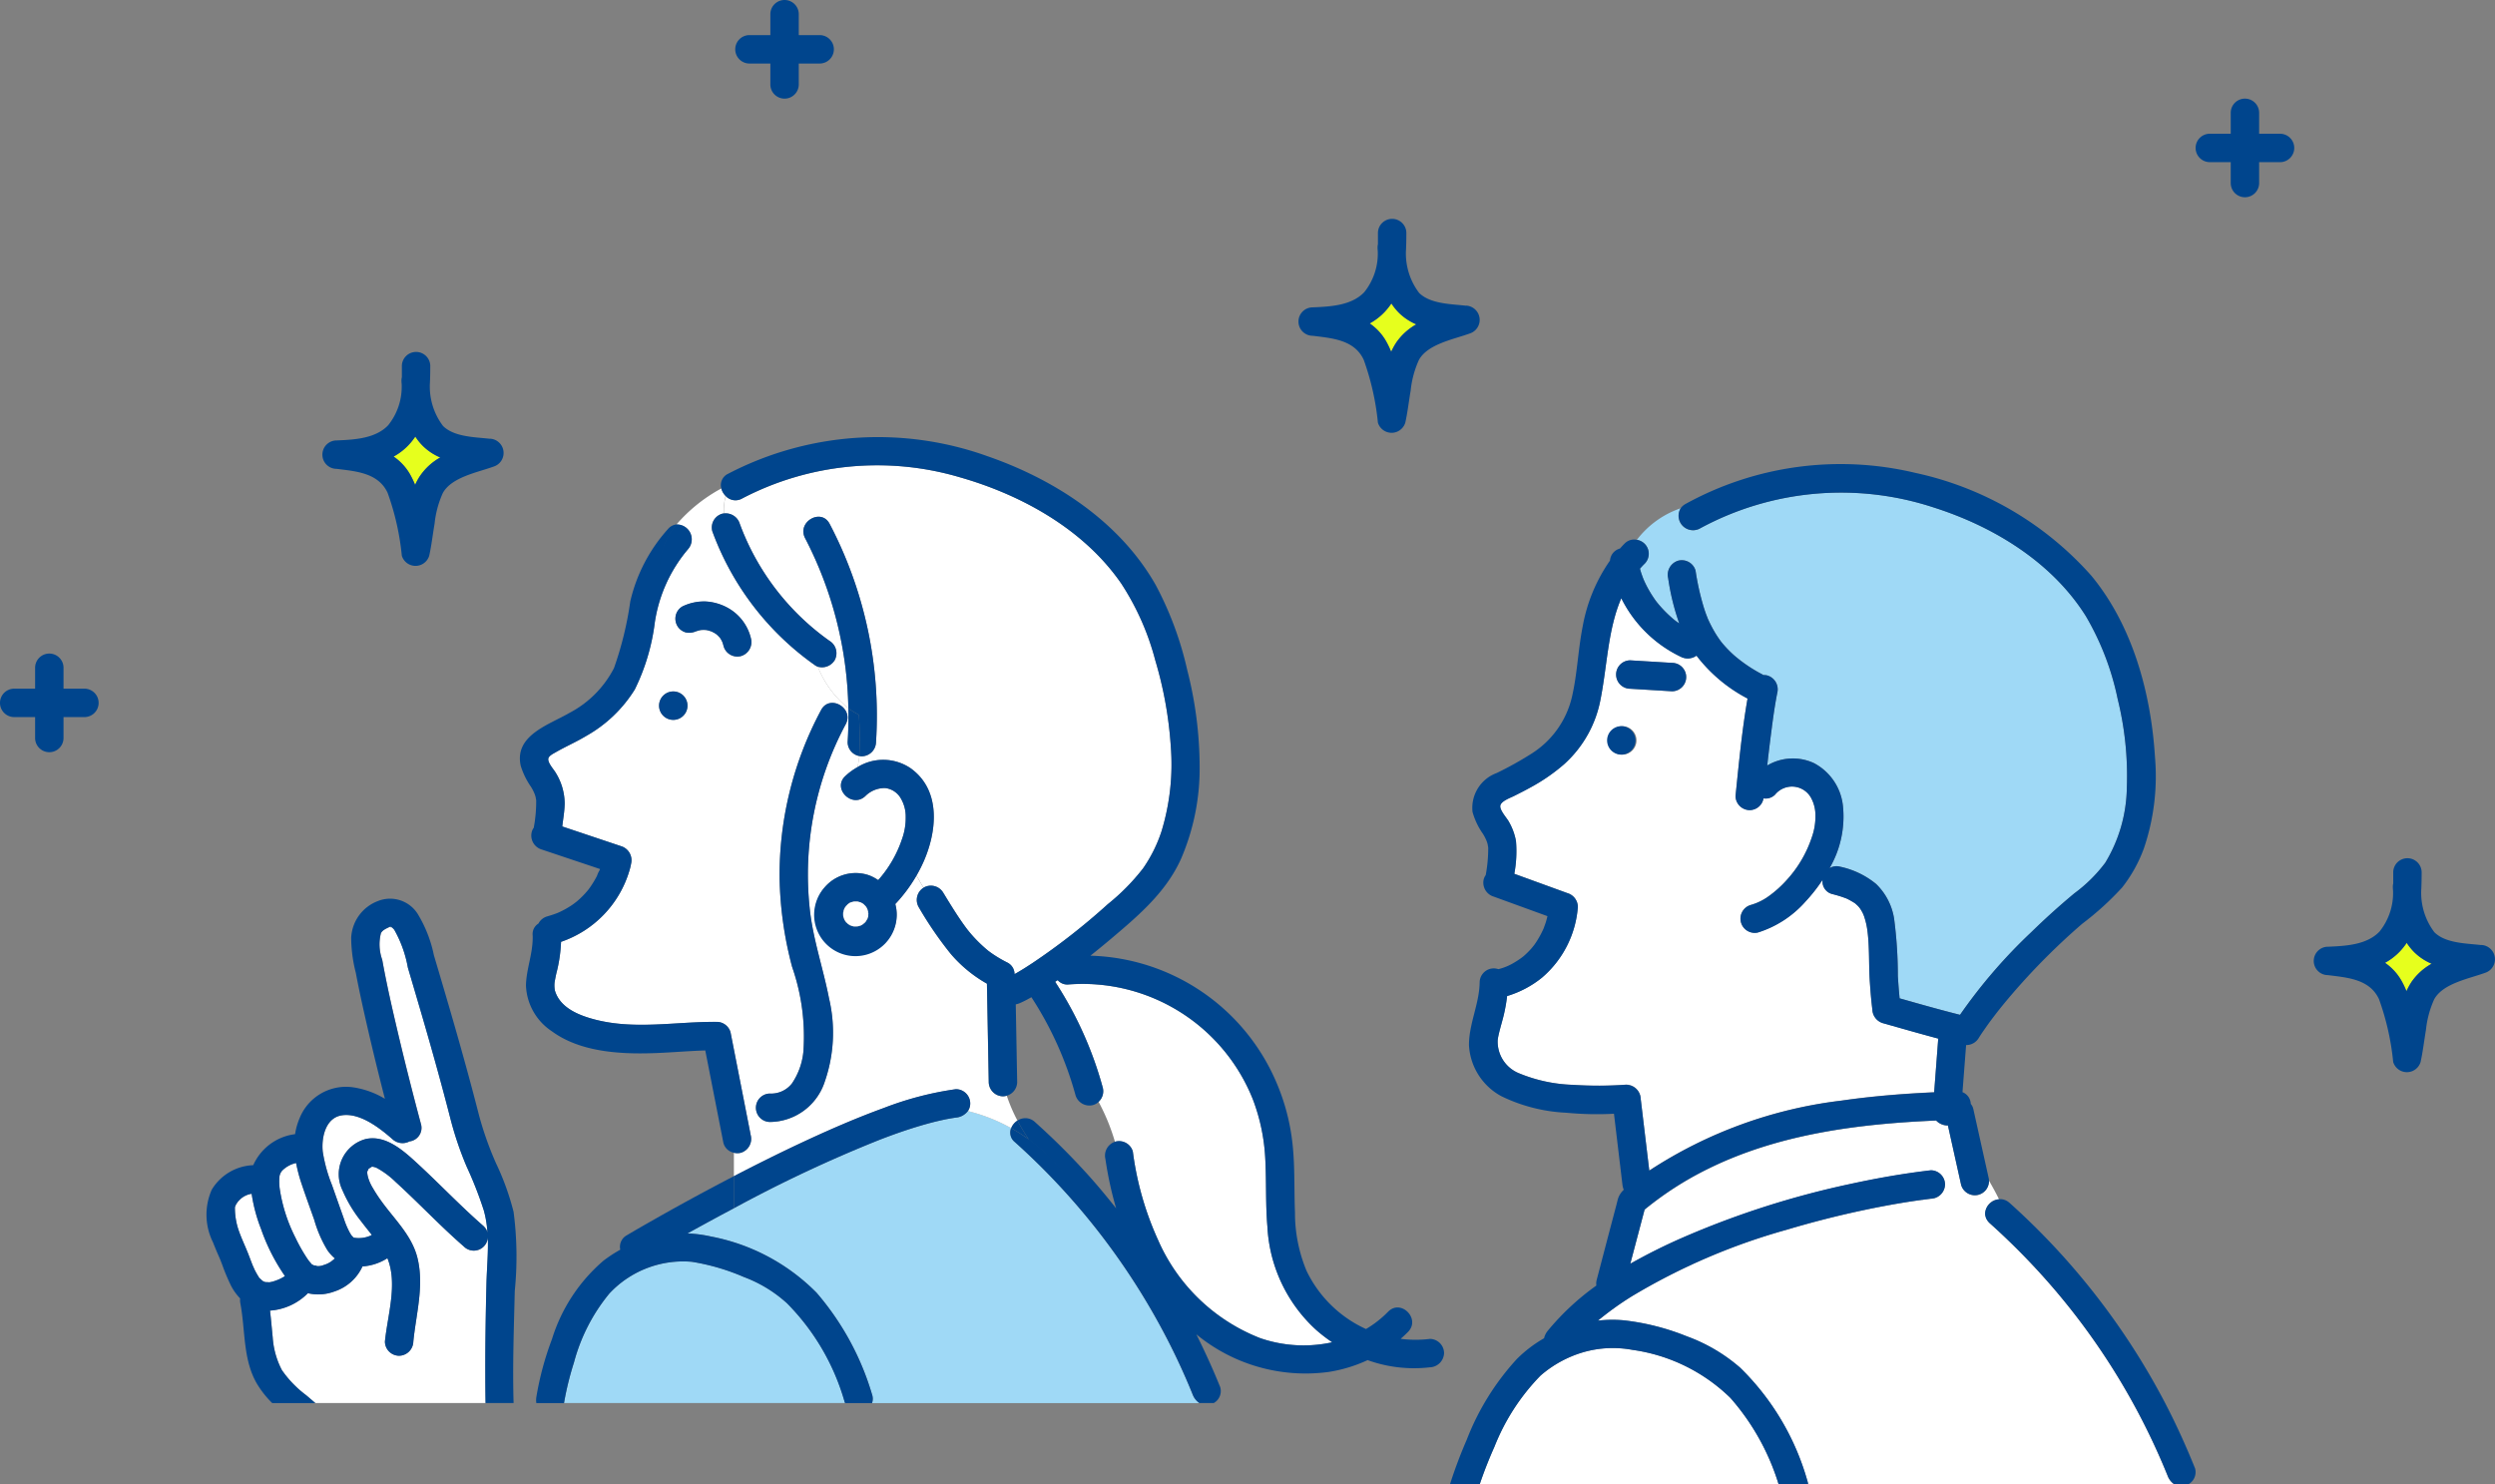
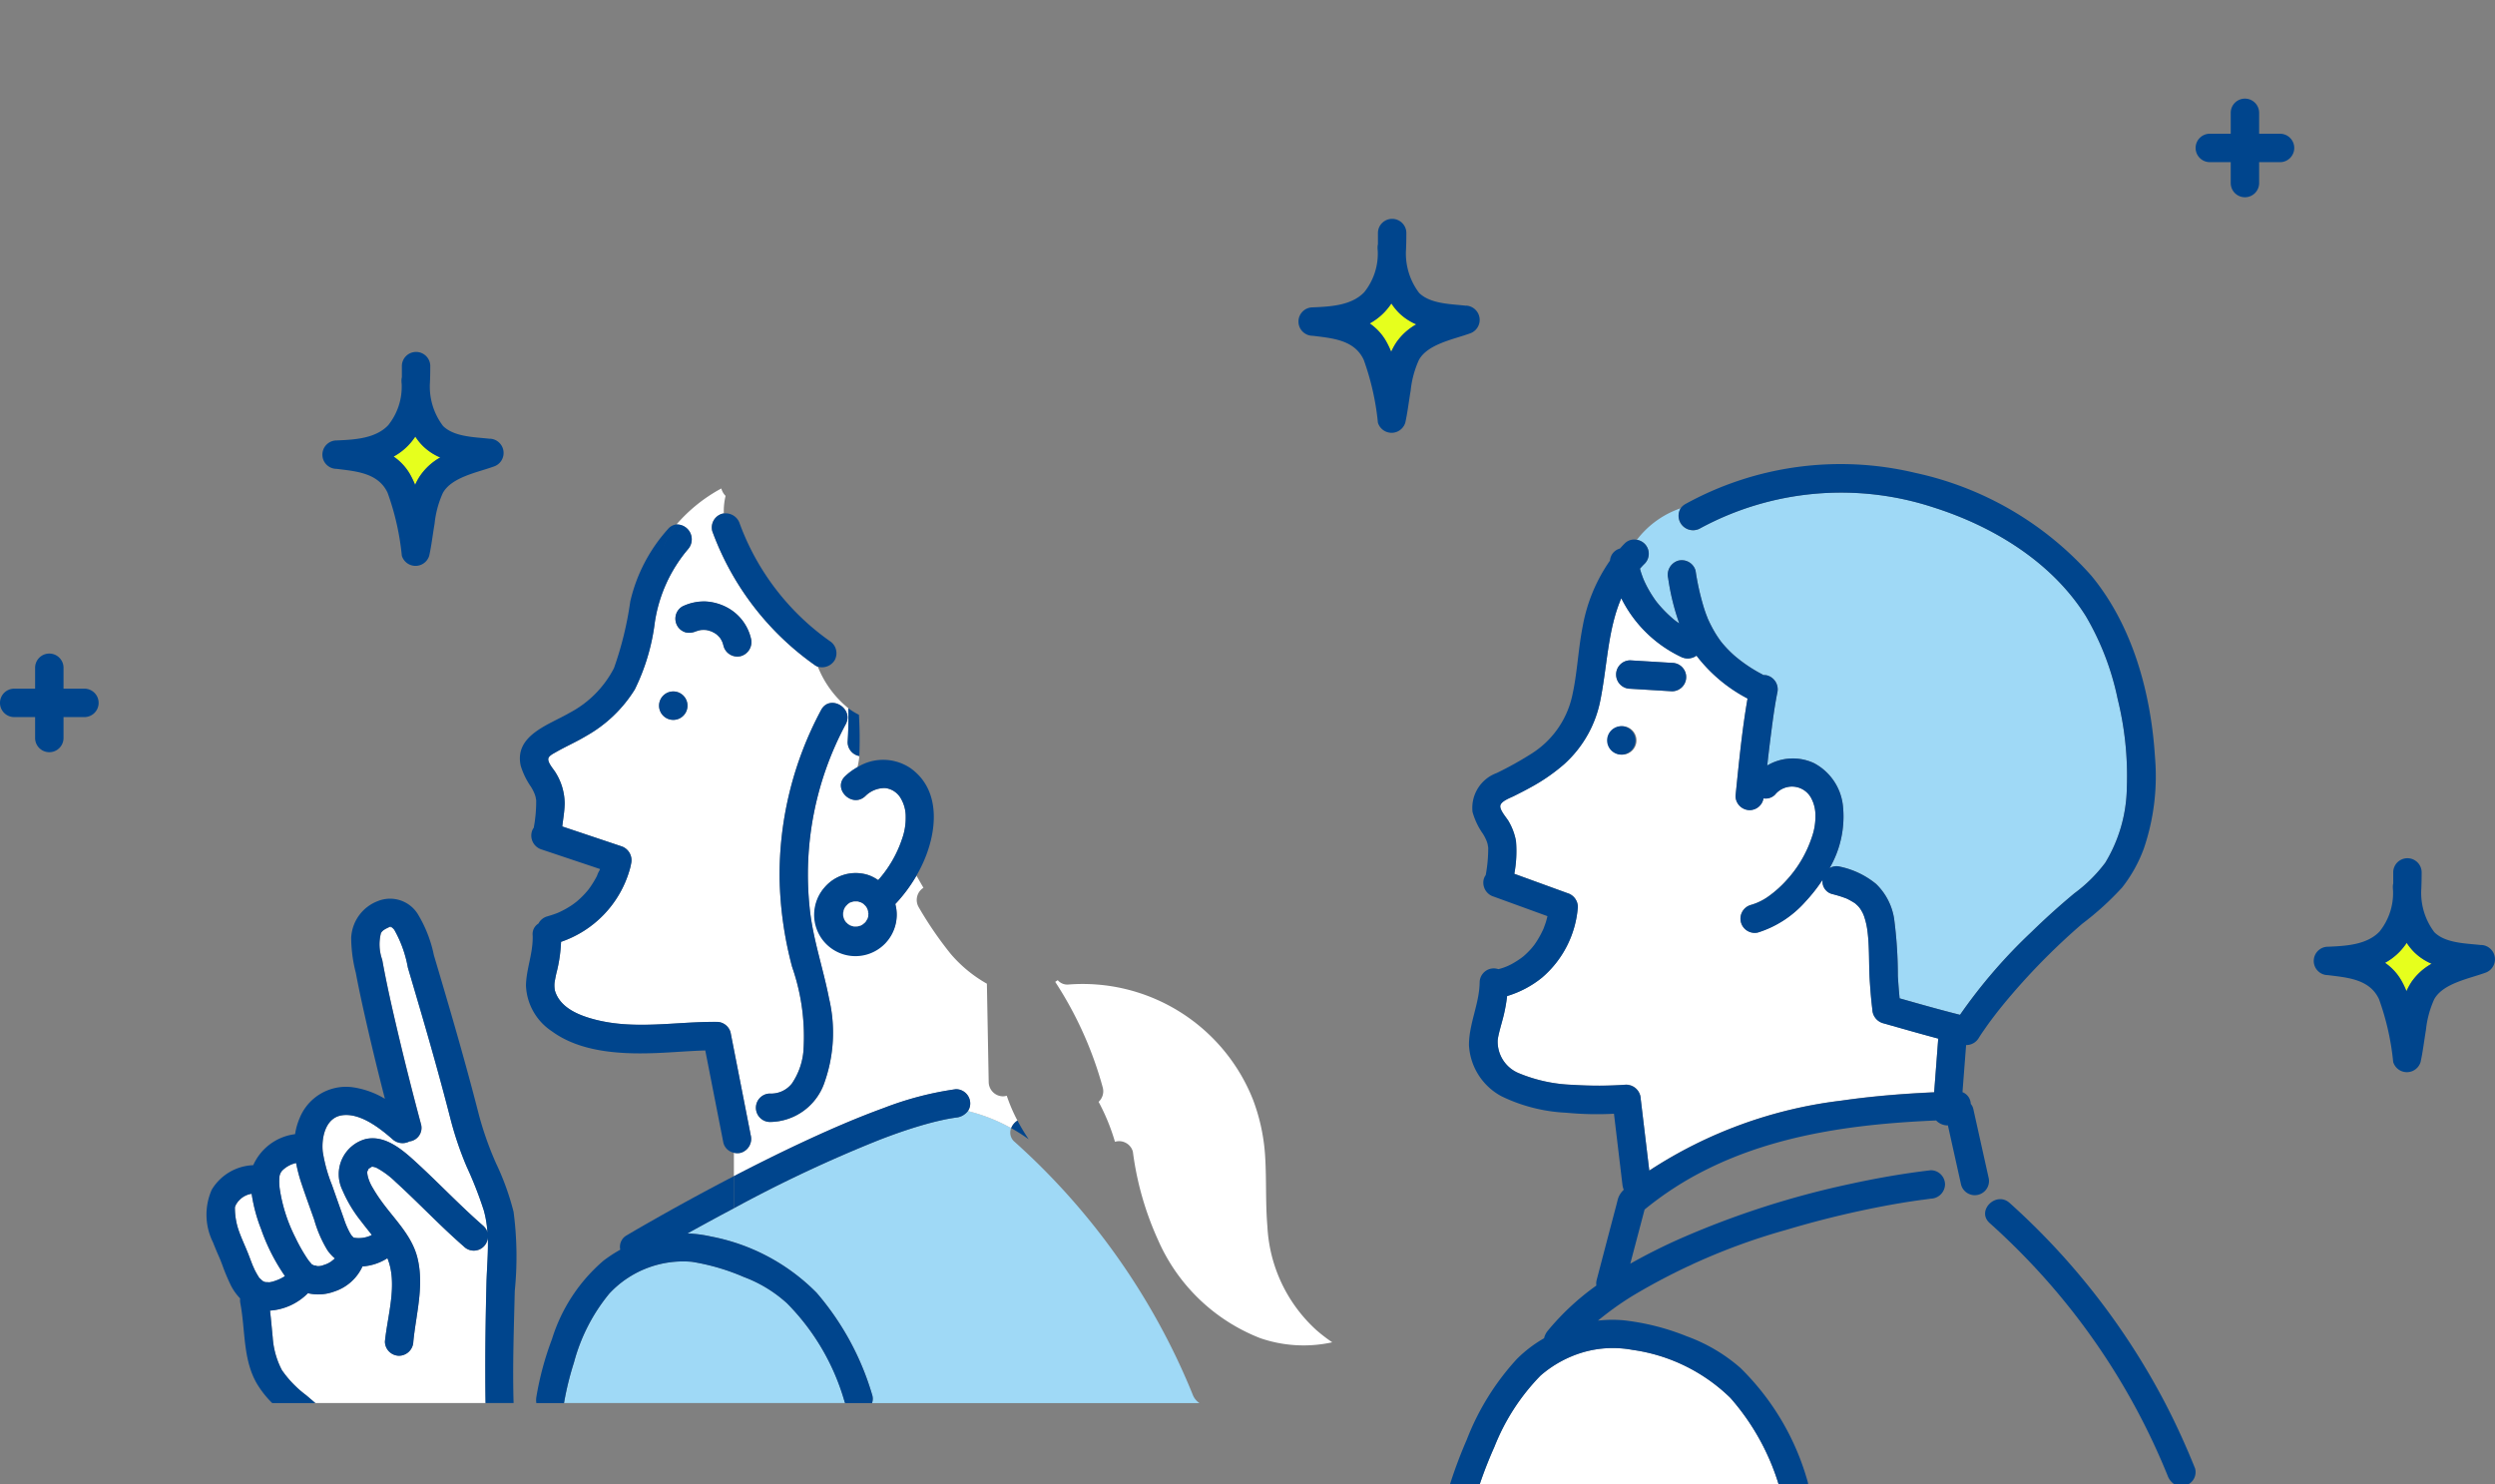
<svg xmlns="http://www.w3.org/2000/svg" width="186.696" height="111.06" viewBox="0 0 186.696 111.06">
  <rect x="0" y="0" width="186.696" height="111.06" fill="#808080" stroke="none" />
  <g id="レイヤー_2" data-name="レイヤー 2" transform="translate(-3.986 -27.915)">
    <g id="レイヤー_1" data-name="レイヤー 1" transform="translate(3.986 27.915)">
      <path id="Path_30543" data-name="Path 30543" d="M27.88,97.932A14.575,14.575,0,0,1,26.1,94.419a12.1,12.1,0,0,1-.708-2.643,1.6,1.6,0,0,0-.8.362,2.516,2.516,0,0,0-.245.253c-.016.028-.1.147-.107.158-.026.045-.077.175-.077.164-.008.025-.016.051-.022.076a5.17,5.17,0,0,0,.3,1.78c.2.57.464,1.114.686,1.676.084.213.163.429.246.642.035.091.07.181.107.272,0-.011.109.246.123.275a5.575,5.575,0,0,0,.307.55c.021.033.031.051.038.063l.038.041c.023.026.187.171.2.19a1.421,1.421,0,0,0,.133.078c.018,0,.072.019.117.033.021-.008.26.013.3.008a2.234,2.234,0,0,0,.433-.113,3.187,3.187,0,0,0,.68-.324C27.828,97.972,27.849,97.955,27.88,97.932Z" transform="translate(-6.563 -2.446)" fill="#fff" />
-       <path id="Path_30544" data-name="Path 30544" d="M128.887,105.229a12.611,12.611,0,0,0-4-2.36,17.92,17.92,0,0,0-4.728-1.2,9.479,9.479,0,0,0-1.929.023,23.055,23.055,0,0,1,2.519-1.81,47.01,47.01,0,0,1,11.6-4.987q2.946-.881,5.961-1.511,1.3-.273,2.618-.494.651-.109,1.3-.2l.259-.036.026,0,.046-.006.585-.072a1.089,1.089,0,0,0,1.063-1.063,1.069,1.069,0,0,0-1.063-1.063c-2.027.238-4.039.589-6.033,1.025a65.832,65.832,0,0,0-12.564,4.025,42.332,42.332,0,0,0-3.892,1.944l1.071-4.054a24.534,24.534,0,0,1,4.715-3.034c5.29-2.622,11.254-3.381,17.1-3.631a1.207,1.207,0,0,0,.8.371c.028,0,.053,0,.08-.006l.988,4.447a1.079,1.079,0,0,0,1.308.743,1.051,1.051,0,0,0,.768-1.073c.274.459.525.932.765,1.413a1.04,1.04,0,0,0-.709,1.782,52.379,52.379,0,0,1,3.737,3.7,50.908,50.908,0,0,1,9.588,15.22,1.326,1.326,0,0,0,.491.622h-27.4a1.166,1.166,0,0,0-.051-.234A19.106,19.106,0,0,0,128.887,105.229Z" transform="translate(1.338 -2.871)" fill="#fff" />
      <path id="Path_30545" data-name="Path 30545" d="M125.626,46.06a22.146,22.146,0,0,1,17.54-1.565c4.463,1.424,8.824,4.087,11.355,8.127a20.379,20.379,0,0,1,2.378,6.2,23.938,23.938,0,0,1,.684,6.618,11.132,11.132,0,0,1-1.617,5.631,11.109,11.109,0,0,1-2.307,2.283q-1.673,1.391-3.231,2.913a39.261,39.261,0,0,0-5.327,6.18c-1.515-.38-3.019-.808-4.521-1.234q-.08-.834-.131-1.671a32.718,32.718,0,0,0-.283-4.308,4.6,4.6,0,0,0-1.345-2.579,6.3,6.3,0,0,0-2.685-1.29,1,1,0,0,0-.794.106,7.7,7.7,0,0,0,1-4.638,4.1,4.1,0,0,0-2.173-3.222,3.754,3.754,0,0,0-3.493.179c.031-.268.057-.535.089-.8q.078-.658.161-1.316.041-.321.083-.642l.018-.135,0-.022.04-.288c.1-.744.212-1.489.358-2.226a1.085,1.085,0,0,0-.742-1.308.994.994,0,0,0-.3-.029c-.026-.017-.048-.036-.077-.052a11.013,11.013,0,0,1-2.117-1.431,8.631,8.631,0,0,1-.842-.864c-.051-.061-.1-.123-.15-.185-.018-.026-.085-.117-.1-.141q-.155-.218-.295-.446a9.793,9.793,0,0,1-.548-1.045l-.014-.028-.017-.043c-.037-.1-.075-.19-.111-.286q-.109-.294-.2-.594a18.831,18.831,0,0,1-.6-2.7,1.071,1.071,0,0,0-1.308-.743,1.1,1.1,0,0,0-.742,1.308,17.666,17.666,0,0,0,.828,3.38c-.042-.028-.085-.054-.126-.083-.062-.044-.123-.088-.184-.133l-.028-.02-.044-.037a9.264,9.264,0,0,1-1.307-1.331l-.082-.109q-.067-.092-.13-.187-.141-.207-.27-.422a8.546,8.546,0,0,1-.445-.846c-.017-.037-.032-.073-.041-.093-.027-.066-.053-.133-.078-.2q-.08-.213-.148-.43c-.021-.067-.037-.135-.056-.2.115-.128.23-.256.357-.379a1.056,1.056,0,0,0-.586-1.781,6.946,6.946,0,0,1,3.271-2.358,1.084,1.084,0,0,0,1.425,1.525Z" transform="translate(1.564 -6.511)" fill="#9fd9f6" />
      <path id="Path_30546" data-name="Path 30546" d="M114.614,104.495a8.524,8.524,0,0,1,3.189-1.751,7.987,7.987,0,0,1,3.694-.182,13.054,13.054,0,0,1,7.337,3.6,17.56,17.56,0,0,1,3.6,6.45H110.075c.331-.983.72-1.955,1.094-2.788a16.054,16.054,0,0,1,3.446-5.329Z" transform="translate(0.653 -1.552)" fill="#fff" />
      <path id="Path_30547" data-name="Path 30547" d="M122.654,93.487a33.454,33.454,0,0,1,14.359-5.234c2.308-.335,4.63-.521,6.958-.626l.3-3.945.006-.074c-1.389-.369-2.77-.769-4.151-1.158a1.107,1.107,0,0,1-.78-1.025c-.084-.665-.138-1.334-.184-2-.092-1.324-.007-2.685-.2-4a5.409,5.409,0,0,0-.273-1.076c-.014-.029-.066-.148-.079-.171-.047-.085-.1-.168-.146-.252-.009-.016-.078-.1-.1-.135-.046-.052-.092-.1-.142-.153s-.107-.1-.162-.146c-.031-.022-.062-.043-.094-.064-.155-.092-.306-.183-.468-.262l-.066-.033-.063-.024c-.1-.04-.206-.076-.311-.111-.226-.075-.455-.138-.685-.2a.963.963,0,0,1-.749-1.075,12.4,12.4,0,0,1-1.3,1.651,7.9,7.9,0,0,1-3.538,2.294,1.064,1.064,0,0,1-.565-2.05,4.3,4.3,0,0,0,1.42-.7,8.224,8.224,0,0,0,1.267-1.142,8.861,8.861,0,0,0,1.909-3.23,4.6,4.6,0,0,0,.269-1.637,2.691,2.691,0,0,0-.312-1.289,1.63,1.63,0,0,0-2.708-.265,1,1,0,0,1-.865.279,1.059,1.059,0,0,1-1.03.879,1.07,1.07,0,0,1-1.063-1.063c.248-2.426.479-4.88.9-7.288a11.5,11.5,0,0,1-3.821-3.21,1.121,1.121,0,0,1-1.179.082,9.571,9.571,0,0,1-4.448-4.378C119.55,53,119.508,55.707,119,58.253a8.666,8.666,0,0,1-2.722,4.828,13.847,13.847,0,0,1-2.448,1.7c-.433.242-.875.464-1.317.686-.255.128-.909.361-1,.684-.092.339.474.937.628,1.219a4.512,4.512,0,0,1,.538,1.462,9.12,9.12,0,0,1-.126,2.447l3.976,1.446a1.09,1.09,0,0,1,.78,1.025,7.721,7.721,0,0,1-2.685,5.3,7.616,7.616,0,0,1-2.609,1.377,12.309,12.309,0,0,1-.272,1.509c-.138.562-.38,1.32-.432,1.778a2.55,2.55,0,0,0,1.614,2.5,11.49,11.49,0,0,0,4.032.859,28.615,28.615,0,0,0,3.99-.015,1.089,1.089,0,0,1,1.063,1.063ZM120.6,60.24a1.064,1.064,0,1,1-1.027,1.063A1.064,1.064,0,0,1,120.6,60.24Zm3.754-2.612-2.726-.165-.392-.024a1.063,1.063,0,1,1,0-2.126l2.726.165.392.024a1.063,1.063,0,1,1,0,2.126Z" transform="translate(0.757 -5.899)" fill="#fff" />
      <path id="Path_30548" data-name="Path 30548" d="M119.96,61.624a1.064,1.064,0,1,1,1.027-1.063,1.064,1.064,0,0,1-1.027,1.063Z" transform="translate(1.397 -5.156)" fill="#00458d" />
      <path id="Path_30549" data-name="Path 30549" d="M120.942,57.1l-.392-.024a1.063,1.063,0,0,1,0-2.126l2.726.165.392.024a1.063,1.063,0,0,1,0,2.126Z" transform="translate(1.443 -5.538)" fill="#00458d" />
      <path id="Path_30550" data-name="Path 30550" d="M158.623,112.853a50.909,50.909,0,0,0-9.588-15.22,52.38,52.38,0,0,0-3.737-3.7c-1.021-.915.486-2.414,1.5-1.5a53.184,53.184,0,0,1,11.6,14.908c.842,1.609,1.591,3.263,2.27,4.947a1.032,1.032,0,0,1-.485,1.187h-1.074A1.326,1.326,0,0,1,158.623,112.853Z" transform="translate(3.582 -2.415)" fill="#00458d" />
      <path id="Path_30551" data-name="Path 30551" d="M108.019,117.736h2.228c.331-.983.72-1.955,1.094-2.788a16.055,16.055,0,0,1,3.446-5.329,8.524,8.524,0,0,1,3.189-1.751,7.986,7.986,0,0,1,3.694-.182,13.054,13.054,0,0,1,7.337,3.6,17.56,17.56,0,0,1,3.6,6.45h2.215a1.168,1.168,0,0,0-.051-.234,19.105,19.105,0,0,0-5.022-8.468,12.611,12.611,0,0,0-4-2.36,17.919,17.919,0,0,0-4.728-1.2,9.48,9.48,0,0,0-1.929.023,23.06,23.06,0,0,1,2.518-1.81A47.012,47.012,0,0,1,133.2,98.7q2.946-.881,5.961-1.511,1.3-.273,2.618-.494.651-.109,1.3-.2l.259-.036.026,0,.046-.006L144,96.37a1.089,1.089,0,0,0,1.063-1.063A1.069,1.069,0,0,0,144,94.244c-2.027.238-4.039.589-6.033,1.025a65.832,65.832,0,0,0-12.564,4.025,42.328,42.328,0,0,0-3.892,1.944l1.071-4.054a24.535,24.535,0,0,1,4.715-3.034c5.29-2.622,11.254-3.381,17.1-3.631a1.207,1.207,0,0,0,.8.371c.028,0,.053,0,.08-.006l.988,4.447a1.063,1.063,0,0,0,2.05-.565l-1.134-5.1a.9.9,0,0,0-.194-.389.973.973,0,0,0-.618-.876l.271-3.524a1.081,1.081,0,0,0,.938-.517c.153-.25.32-.491.488-.73q.277-.4.567-.781c.141-.188.266-.349.293-.384q.234-.3.472-.591A49.584,49.584,0,0,1,155.33,75.8a22,22,0,0,0,2.983-2.711,10.6,10.6,0,0,0,1.631-2.931,16.775,16.775,0,0,0,.827-6.856c-.3-4.776-1.674-9.819-4.765-13.553a24.487,24.487,0,0,0-13.147-7.683,24.045,24.045,0,0,0-17.222,2.326,1.06,1.06,0,0,0-.352.311,5.14,5.14,0,0,1,2.007-.155,5.14,5.14,0,0,0-2.007.155,1.084,1.084,0,0,0,1.425,1.525,22.146,22.146,0,0,1,17.54-1.565c4.463,1.424,8.824,4.087,11.355,8.127a20.378,20.378,0,0,1,2.378,6.2,23.936,23.936,0,0,1,.684,6.618,11.132,11.132,0,0,1-1.617,5.631,11.109,11.109,0,0,1-2.307,2.283q-1.673,1.391-3.231,2.913a39.263,39.263,0,0,0-5.327,6.18c-1.515-.38-3.019-.808-4.521-1.234q-.08-.834-.131-1.671a32.728,32.728,0,0,0-.283-4.308,4.6,4.6,0,0,0-1.345-2.579,6.3,6.3,0,0,0-2.685-1.29,1,1,0,0,0-.794.106,7.7,7.7,0,0,0,1-4.638,4.1,4.1,0,0,0-2.173-3.222,3.754,3.754,0,0,0-3.493.179c.031-.267.057-.535.089-.8q.078-.658.161-1.316.041-.321.083-.642l.018-.135,0-.022.04-.288c.1-.744.212-1.489.358-2.226a1.085,1.085,0,0,0-.742-1.308.994.994,0,0,0-.3-.029c-.026-.017-.048-.036-.077-.052a11.014,11.014,0,0,1-2.117-1.431,8.625,8.625,0,0,1-.842-.864c-.051-.061-.1-.123-.15-.185-.018-.026-.085-.117-.1-.141q-.155-.218-.295-.446a9.8,9.8,0,0,1-.548-1.045l-.014-.028-.017-.043c-.037-.1-.075-.19-.111-.286q-.109-.294-.2-.594a18.828,18.828,0,0,1-.6-2.7,1.071,1.071,0,0,0-1.308-.743,1.1,1.1,0,0,0-.743,1.308,17.667,17.667,0,0,0,.828,3.38c-.042-.028-.085-.054-.126-.083-.062-.044-.123-.088-.184-.133l-.028-.02-.044-.037a9.265,9.265,0,0,1-1.307-1.331l-.081-.109q-.067-.092-.13-.187-.141-.207-.27-.422a8.551,8.551,0,0,1-.445-.846c-.017-.037-.032-.073-.041-.093-.027-.066-.053-.133-.078-.2q-.08-.213-.148-.43c-.021-.067-.037-.135-.056-.2.115-.128.23-.256.357-.379a1.056,1.056,0,0,0-.586-1.781c-.823.957-1.569,2.047-2.376,3.015.807-.968,1.552-2.057,2.376-3.015a.981.981,0,0,0-.917.277c-.124.12-.235.248-.351.374a1.008,1.008,0,0,0-.745.9,12.431,12.431,0,0,0-2.046,4.938c-.355,1.806-.4,3.573-.814,5.319a6.855,6.855,0,0,1-2.958,4.157,26.113,26.113,0,0,1-2.664,1.487,2.776,2.776,0,0,0-1.805,2.907,5.331,5.331,0,0,0,.79,1.658,3.534,3.534,0,0,1,.273.542,2.376,2.376,0,0,1,.071.231c0,.008.033.206.04.218a10.9,10.9,0,0,1-.187,2.081,1,1,0,0,0-.147.3,1.091,1.091,0,0,0,.743,1.308l4.024,1.463c-.04.159-.078.319-.129.475s-.1.28-.149.419l-.013.037v0c-.033.07-.063.141-.1.21a6.736,6.736,0,0,1-.555.953c-.025.036-.052.071-.078.107.043-.061-.1.129-.133.164a5.949,5.949,0,0,1-.446.466q-.091.086-.186.167c-.022.019-.139.107-.179.139-.176.124-.354.245-.542.351a4.131,4.131,0,0,1-1.163.479,1.056,1.056,0,0,0-1.4.978c-.02,1.608-.8,3.094-.8,4.692a4.615,4.615,0,0,0,2.438,3.843,12.426,12.426,0,0,0,4.861,1.231,24.015,24.015,0,0,0,3.551.074l.632,5.3a1.51,1.51,0,0,0,.1.39,1.6,1.6,0,0,0-.415.622c-.047.142-.077.291-.115.435l-.556,2.106L119,102.439a1.089,1.089,0,0,0-.028.434,19.026,19.026,0,0,0-3.637,3.383,1.358,1.358,0,0,0-.276.561,9.7,9.7,0,0,0-2.027,1.543,19.08,19.08,0,0,0-3.761,6.056,34.866,34.866,0,0,0-1.249,3.319Zm13.209-29.894a28.617,28.617,0,0,1-3.99.015A11.49,11.49,0,0,1,113.206,87a2.55,2.55,0,0,1-1.614-2.5c.051-.458.293-1.216.432-1.778a12.31,12.31,0,0,0,.272-1.509,7.616,7.616,0,0,0,2.609-1.377,7.721,7.721,0,0,0,2.685-5.3,1.09,1.09,0,0,0-.78-1.025l-3.976-1.446a9.12,9.12,0,0,0,.126-2.447,4.513,4.513,0,0,0-.538-1.462c-.154-.282-.721-.88-.628-1.219.088-.323.742-.556,1-.684.443-.222.885-.444,1.317-.686a13.848,13.848,0,0,0,2.448-1.7,8.666,8.666,0,0,0,2.722-4.828c.507-2.546.549-5.256,1.558-7.594a9.57,9.57,0,0,0,4.448,4.378,1.12,1.12,0,0,0,1.179-.082,11.5,11.5,0,0,0,3.821,3.21c-.418,2.408-.65,4.862-.9,7.288a1.07,1.07,0,0,0,1.063,1.063,1.059,1.059,0,0,0,1.03-.879,1,1,0,0,0,.865-.279,1.63,1.63,0,0,1,2.708.265,2.691,2.691,0,0,1,.312,1.289,4.6,4.6,0,0,1-.269,1.637,8.861,8.861,0,0,1-1.909,3.23,8.224,8.224,0,0,1-1.267,1.143,4.3,4.3,0,0,1-1.42.7,1.064,1.064,0,0,0,.565,2.05,7.9,7.9,0,0,0,3.538-2.294,12.406,12.406,0,0,0,1.3-1.651.963.963,0,0,0,.749,1.075c.23.059.459.122.685.2.1.035.208.071.311.111l.063.024.066.033c.162.08.314.17.468.262.032.02.063.042.094.064.055.047.11.1.162.146s.1.1.142.153c.023.032.092.119.1.135.05.084.1.166.146.252.012.022.064.141.079.171a5.411,5.411,0,0,1,.273,1.076c.188,1.314.1,2.675.2,4,.046.668.1,1.338.184,2a1.107,1.107,0,0,0,.78,1.025c1.381.389,2.763.789,4.151,1.158l-.006.074-.3,3.945c-2.328.106-4.649.291-6.958.626a33.454,33.454,0,0,0-14.359,5.234l-.639-5.36a1.089,1.089,0,0,0-1.063-1.063Z" transform="translate(0.48 -6.676)" fill="#00458d" />
      <path id="Path_30552" data-name="Path 30552" d="M42.767,98.581c.028-1.11.138-2.253.1-3.376a1.052,1.052,0,0,1-1.8.671c-1.771-1.538-3.37-3.249-5.1-4.825a6.371,6.371,0,0,0-1.417-1.056l-.029-.015c-.05-.017-.1-.035-.152-.049-.033-.009-.066-.016-.1-.022l-.04-.005h0a.456.456,0,0,1-.073.011l-.021.019c-.159.127-.129.039-.259.223.094-.132.007.041-.024.09-.007.024-.014.05-.018.073s.009.072.012.09.006.055.01.091c.015.058.042.184.039.175a3.273,3.273,0,0,0,.357.811,10.981,10.981,0,0,0,.644.989c.983,1.369,2.3,2.579,2.707,4.273.505,2.08-.107,4.165-.313,6.239a1.087,1.087,0,0,1-1.063,1.063,1.07,1.07,0,0,1-1.063-1.063c.2-1.985.968-4.316.186-6.236a3.986,3.986,0,0,1-1.866.616,3.514,3.514,0,0,1-2.121,1.88,3.416,3.416,0,0,1-1.954.125l-.01,0a4.424,4.424,0,0,1-2.834,1.3c.08.66.134,1.323.2,1.987a6.182,6.182,0,0,0,.687,2.463A8.072,8.072,0,0,0,29.262,107q.348.3.694.592H42.7c-.014-.789-.018-1.579-.019-2.366C42.674,103.013,42.711,100.8,42.767,98.581Z" transform="translate(-6.36 -2.604)" fill="#fff" />
      <path id="Path_30553" data-name="Path 30553" d="M100.294,103.2a11.226,11.226,0,0,1-3.648-7.73c-.149-1.722-.064-3.454-.165-5.178a14.413,14.413,0,0,0-.918-4.333,13.707,13.707,0,0,0-13.845-8.6.943.943,0,0,1-.761-.329c-.062.043-.126.084-.189.127a27.889,27.889,0,0,1,3.56,7.914,1.076,1.076,0,0,1-.314,1.062,15.46,15.46,0,0,1,1.225,2.993c.011,0,.02-.009.031-.012a1.07,1.07,0,0,1,1.308.743,23.034,23.034,0,0,0,1.883,6.611,13.817,13.817,0,0,0,7.656,7.352,9.977,9.977,0,0,0,5.381.307,11.938,11.938,0,0,1-1.2-.923Z" transform="translate(-1.808 -3.684)" fill="#fff" />
      <path id="Path_30554" data-name="Path 30554" d="M93.692,107.917a1.321,1.321,0,0,1-.5-.622,49.713,49.713,0,0,0-2.18-4.676A51.486,51.486,0,0,0,79.872,88.378a.894.894,0,0,1-.27-1.036,13,13,0,0,0-3.239-1.279,1.246,1.246,0,0,1-.888.489l-.044.005-.085.013c-.114.018-.228.037-.342.057-.225.04-.448.086-.671.136-.485.108-.965.236-1.442.375-1.063.311-2.109.681-3.142,1.079a101.654,101.654,0,0,0-10.891,5.117h0c-.313.166-.626.331-.938.5q-1.276.684-2.542,1.388a9.693,9.693,0,0,1,1.758.23,15.062,15.062,0,0,1,7.9,4.205,20.564,20.564,0,0,1,4.152,7.607.973.973,0,0,1,0,.656Z" transform="translate(-3.94 -2.926)" fill="#9fd9f6" />
      <path id="Path_30555" data-name="Path 30555" d="M71.738,74.184a3.126,3.126,0,0,1,.109.746,3.065,3.065,0,1,1-2.066-2.9,3.3,3.3,0,0,1,.683.36A8.814,8.814,0,0,0,72.252,69.3a4.6,4.6,0,0,0,.269-1.637,2.64,2.64,0,0,0-.338-1.336,1.551,1.551,0,0,0-1.19-.822,2.041,2.041,0,0,0-1.491.6c-1,.937-2.5-.564-1.5-1.5a4.666,4.666,0,0,1,.91-.665,6.057,6.057,0,0,0,.138-.833,1.062,1.062,0,0,1-.875-1.043c.057-.843.072-1.687.055-2.529a7.639,7.639,0,0,1-2.287-3.112.81.81,0,0,1-.2-.1,21.107,21.107,0,0,1-7.7-10.042,1.072,1.072,0,0,1,.743-1.308,1.036,1.036,0,0,1,.121-.02,4.934,4.934,0,0,1,.132-1.312,1.224,1.224,0,0,1-.317-.555,11.846,11.846,0,0,0-3.354,2.691,1.113,1.113,0,0,1,.872,1.835,10.984,10.984,0,0,0-2.5,5.512,15.688,15.688,0,0,1-1.495,5A10.088,10.088,0,0,1,48.615,61.6c-.748.451-1.55.8-2.305,1.233-.162.093-.508.26-.536.475-.042.312.4.787.549,1.037A4.435,4.435,0,0,1,47,66.661c-.012.612-.116,1.144-.181,1.717l4.407,1.476a1.1,1.1,0,0,1,.743,1.308,4.235,4.235,0,0,1-.135.552,8.044,8.044,0,0,1-5.106,5.3,10.946,10.946,0,0,1-.287,2.1,9.629,9.629,0,0,0-.2.967,2.125,2.125,0,0,0,.026.569c.373,1.288,1.763,1.85,2.943,2.164,3.017.8,6.1.163,9.176.189a1.073,1.073,0,0,1,1.025.78l1.511,7.707a1.085,1.085,0,0,1-.743,1.308,1.055,1.055,0,0,1-.517,0v1.751c1.61-.835,3.232-1.646,4.873-2.417,2.076-.975,4.182-1.9,6.337-2.684a24.324,24.324,0,0,1,5.407-1.409A1.069,1.069,0,0,1,77.344,89.1a.986.986,0,0,1-.175.574,13,13,0,0,1,3.24,1.279,1.2,1.2,0,0,1,.47-.566,12.651,12.651,0,0,1-.8-1.862,1.01,1.01,0,0,1-.288.047,1.082,1.082,0,0,1-1.063-1.063l-.017-.94q-.059-3.212-.118-6.425a10.047,10.047,0,0,1-2.7-2.221,27.478,27.478,0,0,1-2.41-3.517,1.077,1.077,0,0,1,.363-1.44c-.175-.3-.346-.6-.525-.911A11.4,11.4,0,0,1,71.738,74.184ZM55.163,60.4a1.064,1.064,0,1,1,1.027-1.063A1.064,1.064,0,0,1,55.163,60.4ZM60.2,55.63a1.07,1.07,0,0,1-1.308-.743,2.453,2.453,0,0,0-.095-.311,2.427,2.427,0,0,0-.165-.3c-.049-.053-.1-.108-.147-.158s-.094-.086-.142-.128l-.043-.03a2.727,2.727,0,0,0-.32-.173,2.766,2.766,0,0,0-.392-.107,2.68,2.68,0,0,0-.387,0,2.757,2.757,0,0,0-.522.156l.178-.075a1.214,1.214,0,0,1-.792.1,1.073,1.073,0,0,1-.635-.489,1.086,1.086,0,0,1-.107-.819,1.065,1.065,0,0,1,.489-.635,3.727,3.727,0,0,1,1.726-.371,3.872,3.872,0,0,1,1.591.437,3.544,3.544,0,0,1,1.813,2.343A1.089,1.089,0,0,1,60.2,55.63Zm6.241,31.914a4.359,4.359,0,0,1-4.111,2.947,1.064,1.064,0,0,1,0-2.126A1.985,1.985,0,0,0,64,87.614a5.108,5.108,0,0,0,.858-2.37,15.832,15.832,0,0,0-.84-6.355,27.687,27.687,0,0,1-.939-6.635,26.091,26.091,0,0,1,3.11-12.594c.649-1.207,2.484-.132,1.836,1.073a23.788,23.788,0,0,0-2.7,13.715c.233,2.319,1.006,4.508,1.45,6.785A11.151,11.151,0,0,1,66.437,87.545Z" transform="translate(-4.746 -6.534)" fill="#fff" />
-       <path id="Path_30556" data-name="Path 30556" d="M91.333,62.5a29.092,29.092,0,0,0-1.154-6.4,19.532,19.532,0,0,0-2.548-5.768c-2.794-4.043-7.438-6.622-12.078-7.947a21.8,21.8,0,0,0-16.279,1.584,1,1,0,0,1-1.247-.189,4.934,4.934,0,0,0-.132,1.312,1.1,1.1,0,0,1,1.187.763A18.636,18.636,0,0,0,65.8,54.623a1.085,1.085,0,0,1,.381,1.454,1.112,1.112,0,0,1-1.259.481A7.639,7.639,0,0,0,67.21,59.67a28.7,28.7,0,0,0-3.236-12.728c-.634-1.212,1.2-2.286,1.836-1.073A30.9,30.9,0,0,1,69.28,62.2a1.083,1.083,0,0,1-1.063,1.063.968.968,0,0,1-.188-.02,6.053,6.053,0,0,1-.138.833,3.656,3.656,0,0,1,3.949.061c2.417,1.7,1.988,4.969.87,7.293-.122.253-.256.506-.4.757.179.309.35.613.525.911l.019-.015a1.078,1.078,0,0,1,1.454.381c.361.59.721,1.181,1.1,1.757.173.261.35.519.535.772l.142.192.015.02.012.014c.09.111.179.223.272.332a10.507,10.507,0,0,0,1.294,1.271l.009.007c.062.045.123.091.186.136q.181.129.369.248a9.694,9.694,0,0,0,.887.5.969.969,0,0,1,.512.853c.456-.251.9-.537,1.326-.817a49.182,49.182,0,0,0,5.657-4.421,15.912,15.912,0,0,0,2.633-2.673,10.611,10.611,0,0,0,1.385-2.783,17.148,17.148,0,0,0,.69-6.367Z" transform="translate(-3.729 -6.669)" fill="#fff" />
      <path id="Path_30557" data-name="Path 30557" d="M63.551,99.58a9.955,9.955,0,0,0-3.227-1.968,16.263,16.263,0,0,0-3.9-1.141,7.555,7.555,0,0,0-6.166,2.369,13.6,13.6,0,0,0-2.654,5.171,22.676,22.676,0,0,0-.744,3.033H67.9c-.013-.031-.029-.058-.04-.091A17.136,17.136,0,0,0,63.551,99.58Z" transform="translate(-4.655 -2.054)" fill="#9fd9f6" />
      <path id="Path_30558" data-name="Path 30558" d="M30.8,96.176a9.214,9.214,0,0,1-.985-2.272c-.316-.892-.64-1.781-.941-2.678a11.759,11.759,0,0,1-.416-1.573,2.116,2.116,0,0,0-1.043.571.866.866,0,0,0-.209.5,3.977,3.977,0,0,0,.026.851,11.911,11.911,0,0,0,1.177,3.668,12.691,12.691,0,0,0,.872,1.545c.052.078.107.154.163.229.014.008.179.2.2.23.057.024.114.048.169.076,0-.018.342.048.12.03a1.015,1.015,0,0,0,.583-.065,1.864,1.864,0,0,0,.6-.291s.135-.108.155-.127.053-.055.079-.082A3.3,3.3,0,0,1,30.8,96.176Z" transform="translate(-6.306 -2.624)" fill="#fff" />
      <path id="Path_30559" data-name="Path 30559" d="M40.981,91.294a25.288,25.288,0,0,1-1.234-3.662c-.657-2.549-1.367-5.084-2.1-7.611q-.528-1.811-1.065-3.618a8.936,8.936,0,0,0-1.011-2.822.933.933,0,0,0-.257-.234c.11.066-.141.03-.016,0,.047-.011.149-.1-.1.019-.3.137-.539.255-.636.47a3.422,3.422,0,0,0,.1,1.981c.319,1.767.716,3.519,1.128,5.266q.832,3.528,1.772,7.031a1.02,1.02,0,0,1-.857,1.293,1.113,1.113,0,0,1-1.278-.167c-.952-.837-2.442-2-3.792-1.784-1.234.194-1.534,1.7-1.421,2.733A11.419,11.419,0,0,0,30.9,92.68q.443,1.258.888,2.514a6.257,6.257,0,0,0,.389.942,2.478,2.478,0,0,0,.189.314c.047.057.1.108.153.16a2.18,2.18,0,0,0,1.292-.164c.021-.016.043-.029.065-.044-.267-.335-.543-.678-.805-1.023a10.013,10.013,0,0,1-1.394-2.327,2.725,2.725,0,0,1,1.739-3.82c1.494-.333,2.828.867,3.837,1.794,1.693,1.557,3.27,3.229,5.009,4.739a.886.886,0,0,1,.275.476,7.89,7.89,0,0,0-.275-1.679,29.061,29.061,0,0,0-1.281-3.27Z" transform="translate(-6.055 -3.997)" fill="#fff" />
      <path id="Path_30560" data-name="Path 30560" d="M57.57,53.322l.039.049C57.594,53.347,57.578,53.323,57.57,53.322Z" transform="translate(-3.756 -5.675)" fill="#83ccd2" />
      <path id="Path_30561" data-name="Path 30561" d="M33.892,89.971C33.829,89.94,33.823,89.945,33.892,89.971Z" transform="translate(-5.748 -2.6)" fill="#83ccd2" />
      <path id="Path_30562" data-name="Path 30562" d="M54.515,57.1a1.064,1.064,0,1,0,1.027,1.063A1.064,1.064,0,0,0,54.515,57.1Z" transform="translate(-4.098 -5.358)" fill="#00458d" />
      <path id="Path_30563" data-name="Path 30563" d="M70.879,69.079a13.973,13.973,0,0,1,.906,1.4c.145-.251.279-.5.4-.757,1.118-2.324,1.547-5.6-.87-7.293a3.655,3.655,0,0,0-3.949-.061,4.316,4.316,0,0,1-.74,1.608,4.316,4.316,0,0,0,.74-1.608,4.665,4.665,0,0,0-.91.665c-1,.939.507,2.44,1.5,1.5a2.041,2.041,0,0,1,1.491-.6,1.551,1.551,0,0,1,1.19.822,2.64,2.64,0,0,1,.338,1.336,4.6,4.6,0,0,1-.269,1.637,8.814,8.814,0,0,1-1.789,3.093,3.3,3.3,0,0,0-.683-.36,3.054,3.054,0,0,0-3.309.883A3.091,3.091,0,1,0,70.2,72.611a11.4,11.4,0,0,0,1.588-2.132A13.971,13.971,0,0,0,70.879,69.079Zm-3.944,3.376-.1.037A.244.244,0,0,1,66.935,72.455Zm1.238,1.069v.013c-.015.048-.034.1-.044.13l-.012.044c-.045.079-.09.156-.139.232-.018.021-.036.041-.055.061-.076.078-.308.212-.02.04-.075.045-.143.1-.219.143l-.073.039c-.071.021-.141.043-.214.06h.064a.7.7,0,0,0-.09.007h0c-.054.011-.1.007-.091,0-.059,0-.118,0-.177,0-.039-.009-.079-.017-.118-.028s-.058-.018-.087-.028c.015.009.024.013.042.025-.016-.01-.033-.018-.05-.028l-.057-.019c-.055-.018-.068-.041-.028-.028a1.057,1.057,0,0,1-.1-.051l-.043-.029c-.039-.038-.077-.08-.116-.121.04.051.011.051-.025,0l-.038-.059c-.011-.01-.021-.023-.032-.032.014.012.019.019.03.029-.015-.023-.031-.046-.046-.07s-.033-.058-.049-.087l.016.058c-.007-.026-.016-.051-.025-.076a.319.319,0,0,1-.03-.092c-.01-.028-.02-.056-.027-.085s-.012-.052-.017-.078a2.03,2.03,0,0,1,0-.235l-.014.058c.007-.027.011-.054.016-.082.007-.069.031-.141.02-.077q.022-.085.05-.168c.021-.038.04-.077.063-.115s.029-.045.044-.068c-.011.01-.015.015-.029.027.012-.01.022-.023.033-.034l.023-.035c.034-.055.066-.07.054-.045a.986.986,0,0,1,.07-.075l.045-.038c.037-.026.085-.061.134-.092l.019-.006c.051-.016.1-.035.152-.049.027-.008.107-.023.157-.033s.086,0,.13,0,.063,0,.095,0c.084.021.167.044.25.07.039.021.079.04.117.063s.057.035.085.054l.17.17c.02.03.04.059.058.09s.041.075.061.113c.024.075.044.15.063.227,0-.021,0-.044,0-.071,0,.03,0,.06,0,.091l.008.03a.2.2,0,0,1,.006.041l0,.029s0,0-.006,0l0,.036c0,.056,0,.111-.007.167Zm.01-.028.006-.066,0,.017a.316.316,0,0,1-.008.049Z" transform="translate(-3.205 -4.962)" fill="#00458d" />
      <path id="Path_30564" data-name="Path 30564" d="M54.583,51.894a1.086,1.086,0,0,0,.107.819,1.073,1.073,0,0,0,.635.489,1.214,1.214,0,0,0,.792-.1l-.178.075a2.758,2.758,0,0,1,.522-.156,2.681,2.681,0,0,1,.387,0,2.766,2.766,0,0,1,.392.107,2.727,2.727,0,0,1,.32.173l.043.03c.048.042.1.083.142.128s.1.105.147.158a2.43,2.43,0,0,1,.165.3,2.456,2.456,0,0,1,.095.311,1.07,1.07,0,0,0,1.308.743,1.089,1.089,0,0,0,.743-1.308,3.544,3.544,0,0,0-1.813-2.343,3.872,3.872,0,0,0-1.591-.437,3.727,3.727,0,0,0-1.726.371,1.065,1.065,0,0,0-.489.635Zm3.28,1.681-.039-.049c.007,0,.024.025.039.049Z" transform="translate(-4.009 -5.88)" fill="#00458d" />
      <path id="Path_30565" data-name="Path 30565" d="M61.087,91.278l-1.511-7.707a1.073,1.073,0,0,0-1.025-.78c-3.079-.026-6.159.615-9.176-.189-1.18-.314-2.57-.876-2.943-2.164a2.125,2.125,0,0,1-.026-.569,9.63,9.63,0,0,1,.2-.967,10.946,10.946,0,0,0,.287-2.1A8.044,8.044,0,0,0,52,71.506a4.236,4.236,0,0,0,.135-.552,1.1,1.1,0,0,0-.743-1.308L46.985,68.17c.064-.573.168-1.105.181-1.717a4.435,4.435,0,0,0-.678-2.312c-.145-.25-.591-.725-.549-1.037.029-.215.375-.382.536-.475.755-.436,1.557-.782,2.305-1.233a10.088,10.088,0,0,0,3.633-3.476,15.688,15.688,0,0,0,1.495-5,10.984,10.984,0,0,1,2.5-5.512,1.113,1.113,0,0,0-.872-1.835A5.041,5.041,0,0,0,54.3,48.757a5.041,5.041,0,0,1,1.236-3.187.941.941,0,0,0-.631.332,12.182,12.182,0,0,0-2.832,5.428,25.512,25.512,0,0,1-1.219,4.989,7.819,7.819,0,0,1-3.341,3.357c-1.529.894-4.147,1.67-3.635,3.963a5.7,5.7,0,0,0,.773,1.575,3.552,3.552,0,0,1,.273.542,2.377,2.377,0,0,1,.07.231c0,.009.033.2.039.21a10.614,10.614,0,0,1-.184,2.072.9.9,0,0,0-.149.316,1.088,1.088,0,0,0,.743,1.308l4.366,1.462-.04.106a1.824,1.824,0,0,0-.182.395q-.1.2-.22.4t-.265.416c-.048.069-.1.137-.147.205l-.07.085a6.636,6.636,0,0,1-.812.819c-.032.027-.227.172-.177.138-.07.05-.139.1-.211.149q-.259.173-.534.321-.164.088-.332.168l-.153.07-.036.015c-.257.1-.514.184-.778.259a1.071,1.071,0,0,0-.65.534.915.915,0,0,0-.434.867c.056,1.3-.472,2.482-.5,3.764A4.3,4.3,0,0,0,46.2,83.491c2.169,1.6,5.262,1.736,7.845,1.633,1.213-.049,2.427-.157,3.641-.193l1.355,6.912a1.007,1.007,0,0,0,.791.742h0a1.055,1.055,0,0,0,.517,0A1.085,1.085,0,0,0,61.087,91.278Z" transform="translate(-4.911 -6.326)" fill="#00458d" />
      <path id="Path_30566" data-name="Path 30566" d="M53.9,93.725c-.731.414-1.46.83-2.182,1.259a.978.978,0,0,0-.487,1.078,10.585,10.585,0,0,0-1.239.807,12.653,12.653,0,0,0-3.873,5.887,22.766,22.766,0,0,0-1.168,4.332,1.427,1.427,0,0,0,0,.453h2.069a22.677,22.677,0,0,1,.744-3.033,13.6,13.6,0,0,1,2.654-5.171,7.555,7.555,0,0,1,6.166-2.369,16.262,16.262,0,0,1,3.9,1.141,9.955,9.955,0,0,1,3.227,1.968,17.136,17.136,0,0,1,4.306,7.375c.011.033.027.06.04.091H70.07a.972.972,0,0,0,0-.656,20.564,20.564,0,0,0-4.152-7.607,15.063,15.063,0,0,0-7.9-4.205,9.691,9.691,0,0,0-1.758-.23q1.267-.7,2.542-1.388c.311-.167.625-.332.938-.5v-2.4Q56.787,92.088,53.9,93.725Z" transform="translate(-4.817 -2.548)" fill="#00458d" />
      <path id="Path_30567" data-name="Path 30567" d="M75.205,84.553A24.325,24.325,0,0,0,69.8,85.962c-2.155.785-4.262,1.709-6.337,2.684-1.641.771-3.263,1.582-4.873,2.417v2.4a101.656,101.656,0,0,1,10.891-5.117c1.033-.4,2.079-.768,3.142-1.079.477-.139.957-.267,1.442-.375.223-.05.446-.1.671-.136.114-.02.228-.039.342-.057l.085-.013.044-.005a1.246,1.246,0,0,0,.888-.489,12.731,12.731,0,0,0-1.772-.31,12.732,12.732,0,0,1,1.772.31.986.986,0,0,0,.175-.574,1.069,1.069,0,0,0-1.063-1.063Z" transform="translate(-3.67 -3.053)" fill="#00458d" />
      <path id="Path_30568" data-name="Path 30568" d="M78.2,86.721a1.2,1.2,0,0,0-.47.566,13.265,13.265,0,0,1,1.307.835C78.729,87.661,78.445,87.2,78.2,86.721Z" transform="translate(-2.063 -2.871)" fill="#00458d" />
-       <path id="Path_30569" data-name="Path 30569" d="M110.74,107.022a8.8,8.8,0,0,1-2.187-.006c.192-.168.38-.342.559-.525.956-.98-.546-2.485-1.5-1.5a8.02,8.02,0,0,1-1.651,1.292,9.134,9.134,0,0,1-4.445-4.347,11.253,11.253,0,0,1-.869-4.379c-.069-1.694,0-3.4-.179-5.084A15.99,15.99,0,0,0,99.288,87.9a15.6,15.6,0,0,0-13.947-9.554q.79-.63,1.561-1.28c2.044-1.729,4.084-3.461,5.21-5.949a17.1,17.1,0,0,0,1.4-7.03,29.324,29.324,0,0,0-.925-7.107,25.3,25.3,0,0,0-2.363-6.375c-2.683-4.731-7.54-7.887-12.581-9.633a24.254,24.254,0,0,0-19.431,1.321.933.933,0,0,0-.491,1.092c.315-.179.629-.346.938-.5-.308.154-.623.321-.938.5a1.224,1.224,0,0,0,.317.555,4.566,4.566,0,0,1,.2-.63,4.565,4.565,0,0,0-.2.63,1,1,0,0,0,1.248.189,21.8,21.8,0,0,1,16.279-1.584c4.64,1.325,9.285,3.9,12.078,7.947A19.532,19.532,0,0,1,90.2,56.262a29.092,29.092,0,0,1,1.154,6.4,17.148,17.148,0,0,1-.69,6.367,10.611,10.611,0,0,1-1.385,2.783,15.912,15.912,0,0,1-2.633,2.673,49.18,49.18,0,0,1-5.657,4.421c-.429.28-.87.566-1.326.817a.969.969,0,0,0-.512-.853,9.7,9.7,0,0,1-.887-.5q-.188-.119-.369-.248c-.063-.044-.124-.091-.186-.136l-.009-.007A10.5,10.5,0,0,1,76.4,76.714c-.093-.109-.182-.22-.272-.332l-.012-.014-.015-.02-.142-.192c-.185-.253-.362-.511-.535-.772-.382-.577-.742-1.167-1.1-1.757a1.078,1.078,0,0,0-1.454-.381l-.019.015a7.44,7.44,0,0,0,1.97,2.366,7.44,7.44,0,0,1-1.97-2.366,1.077,1.077,0,0,0-.363,1.44,27.482,27.482,0,0,0,2.41,3.517,10.048,10.048,0,0,0,2.7,2.221q.059,3.212.118,6.425l.017.94a1.082,1.082,0,0,0,1.063,1.063,1.01,1.01,0,0,0,.288-.047,11.107,11.107,0,0,1-.433-1.712,11.109,11.109,0,0,0,.433,1.712,1.068,1.068,0,0,0,.775-1.016l-.106-5.816a1.541,1.541,0,0,0,.322-.1,7.962,7.962,0,0,0,.848-.436,26,26,0,0,1,3.3,7.328,1.081,1.081,0,0,0,1.308.743,1.028,1.028,0,0,0,.428-.245A19.507,19.507,0,0,0,84.6,87.108,19.509,19.509,0,0,1,85.95,89.28a1.076,1.076,0,0,0,.314-1.062A27.889,27.889,0,0,0,82.7,80.3c.063-.043.127-.083.189-.127a.943.943,0,0,0,.761.329A13.707,13.707,0,0,1,97.5,89.11a14.412,14.412,0,0,1,.918,4.333c.1,1.724.016,3.456.165,5.178a11.226,11.226,0,0,0,3.648,7.73,11.934,11.934,0,0,0,1.2.923,9.977,9.977,0,0,1-5.381-.307A13.817,13.817,0,0,1,90.4,99.615,23.034,23.034,0,0,1,88.514,93a1.07,1.07,0,0,0-1.308-.743c-.011,0-.02.009-.031.012a11.5,11.5,0,0,1,.4,4.615,11.5,11.5,0,0,0-.4-4.615,1.093,1.093,0,0,0-.712,1.3,27.047,27.047,0,0,0,.8,3.68c-.733-.923-1.486-1.83-2.281-2.7a52.371,52.371,0,0,0-3.8-3.763,1.043,1.043,0,0,0-1.3-.1c.25.476.534.941.837,1.4A13.5,13.5,0,0,1,84.6,96.463a13.5,13.5,0,0,0-3.886-4.379c.406.616.85,1.223,1.335,1.828-.485-.606-.929-1.213-1.335-1.828a13.268,13.268,0,0,0-1.307-.835.894.894,0,0,0,.27,1.036,51.485,51.485,0,0,1,11.145,14.241A49.712,49.712,0,0,1,93,111.2a1.321,1.321,0,0,0,.5.622h1.069a1.031,1.031,0,0,0,.485-1.187c-.542-1.344-1.143-2.661-1.788-3.955a12.861,12.861,0,0,0,9.9,2.814,10.867,10.867,0,0,0,2.916-.885,10.241,10.241,0,0,0,4.658.538,1.1,1.1,0,0,0,1.063-1.063A1.069,1.069,0,0,0,110.74,107.022Z" transform="translate(-3.746 -6.832)" fill="#00458d" />
      <path id="Path_30570" data-name="Path 30570" d="M64.989,58.417a26.091,26.091,0,0,0-3.11,12.594,27.686,27.686,0,0,0,.939,6.635A15.832,15.832,0,0,1,63.659,84a5.108,5.108,0,0,1-.858,2.37,1.985,1.985,0,0,1-1.677.752,1.064,1.064,0,0,0,0,2.126A4.359,4.359,0,0,0,65.234,86.3a11.151,11.151,0,0,0,.343-6.312c-.444-2.277-1.217-4.466-1.45-6.785a23.788,23.788,0,0,1,2.7-13.715C67.473,58.285,65.639,57.21,64.989,58.417Z" transform="translate(-3.543 -5.292)" fill="#00458d" />
      <path id="Path_30571" data-name="Path 30571" d="M66.251,55.8a1.085,1.085,0,0,0-.381-1.454,18.636,18.636,0,0,1-6.719-8.771,1.1,1.1,0,0,0-1.187-.763,6.754,6.754,0,0,0,2.028,4.437,6.754,6.754,0,0,1-2.028-4.437,1.037,1.037,0,0,0-.121.02,1.072,1.072,0,0,0-.743,1.308A21.107,21.107,0,0,0,64.8,56.18a.81.81,0,0,0,.2.1c-.373-.788-.72-1.6-1.174-2.356.454.757.8,1.567,1.174,2.356A1.112,1.112,0,0,0,66.251,55.8Z" transform="translate(-3.798 -6.39)" fill="#00458d" />
-       <path id="Path_30572" data-name="Path 30572" d="M65.349,45.571c-.634-1.213-2.47-.139-1.836,1.073a28.7,28.7,0,0,1,3.236,12.728,5.453,5.453,0,0,0,.791.485,30.584,30.584,0,0,1,.028,3.087.966.966,0,0,0,.188.02A1.083,1.083,0,0,0,68.819,61.9a30.9,30.9,0,0,0-3.47-16.33Z" transform="translate(-3.268 -6.371)" fill="#00458d" />
      <path id="Path_30573" data-name="Path 30573" d="M67.283,58.747a5.451,5.451,0,0,1-.791-.485c.017.842,0,1.686-.055,2.529a1.062,1.062,0,0,0,.875,1.043,30.585,30.585,0,0,0-.028-3.087Z" transform="translate(-3.011 -5.26)" fill="#00458d" />
      <path id="Path_30574" data-name="Path 30574" d="M66.725,71.631a.244.244,0,0,0-.1.037Z" transform="translate(-2.995 -4.138)" fill="#fff" />
      <path id="Path_30575" data-name="Path 30575" d="M66.64,71.686c-.05.031-.1.066-.134.092l-.045.038a.991.991,0,0,0-.07.075.436.436,0,0,1-.081.087c-.015.022-.03.045-.044.068s-.042.077-.063.115q-.027.084-.05.168c0,.019-.011.053-.022.1a2.027,2.027,0,0,0,0,.235c.006.026.011.052.017.078s.018.057.027.085c0-.009.013.019.039.111.016.029.032.058.049.087s.03.047.046.07a.692.692,0,0,1,.065.066c.039.041.077.083.116.121l.043.029a1.053,1.053,0,0,0,.1.051.532.532,0,0,1,.093.049c.029.01.058.02.087.028s.079.019.118.028c.059,0,.118.005.177,0a.386.386,0,0,1,.121-.01c.072-.017.143-.038.214-.06l.073-.039c.076-.043.144-.1.219-.143-.288.171-.056.038.02-.04.019-.019.037-.04.055-.061.048-.076.094-.153.139-.232l.012-.044c.01-.034.029-.082.044-.13V72.7c0-.056.006-.111.007-.167l0-.036A.415.415,0,0,1,68,72.385c-.019-.076-.04-.151-.063-.227-.02-.038-.039-.076-.061-.113s-.039-.06-.058-.09c-.056-.057-.113-.114-.17-.17-.028-.019-.056-.037-.085-.054s-.078-.042-.117-.063c-.083-.026-.165-.049-.25-.07-.032,0-.063,0-.095,0s-.086,0-.13,0-.13.026-.157.033c-.052.014-.1.033-.152.049Z" transform="translate(-3.037 -4.141)" fill="#fff" />
      <path id="Path_30576" data-name="Path 30576" d="M66.205,72.825c-.01-.031-.019-.062-.03-.092A.32.32,0,0,0,66.205,72.825Z" transform="translate(-3.033 -4.045)" fill="#fff" />
      <path id="Path_30577" data-name="Path 30577" d="M67.854,72.258c0,.028,0,.05,0,.071l.005.019C67.857,72.318,67.854,72.288,67.854,72.258Z" transform="translate(-2.892 -4.085)" fill="#fff" />
      <path id="Path_30578" data-name="Path 30578" d="M66.27,71.976c.014-.012.018-.017.029-.027l0-.007C66.292,71.953,66.282,71.966,66.27,71.976Z" transform="translate(-3.025 -4.112)" fill="#fff" />
      <path id="Path_30579" data-name="Path 30579" d="M66.2,72.818c.009.025.018.05.025.076l-.016-.058,0,0Z" transform="translate(-3.031 -4.038)" fill="#fff" />
      <path id="Path_30580" data-name="Path 30580" d="M66.323,71.914l-.023.035c.026-.026.052-.052.077-.08S66.357,71.859,66.323,71.914Z" transform="translate(-3.023 -4.119)" fill="#fff" />
      <path id="Path_30581" data-name="Path 30581" d="M67.032,73.328c-.007.006.037.01.091,0h0l-.048,0C67.063,73.33,67.047,73.328,67.032,73.328Z" transform="translate(-2.961 -3.995)" fill="#fff" />
      <path id="Path_30582" data-name="Path 30582" d="M67.209,73.32h-.064l-.026.007A.7.7,0,0,1,67.209,73.32Z" transform="translate(-2.954 -3.996)" fill="#fff" />
      <path id="Path_30583" data-name="Path 30583" d="M66.135,72.344c-.005.027-.009.055-.016.082l.014-.058v-.006Z" transform="translate(-3.038 -4.078)" fill="#fff" />
      <path id="Path_30584" data-name="Path 30584" d="M66.721,73.3c-.018-.012-.027-.016-.042-.025l-.008,0C66.688,73.279,66.705,73.287,66.721,73.3Z" transform="translate(-2.991 -4)" fill="#fff" />
      <path id="Path_30585" data-name="Path 30585" d="M66.622,73.255l.057.018c-.028-.016-.056-.032-.085-.047S66.567,73.237,66.622,73.255Z" transform="translate(-3 -4.004)" fill="#fff" />
      <path id="Path_30586" data-name="Path 30586" d="M66.154,72.274c.011-.064-.013.009-.02.077l0-.025C66.143,72.309,66.15,72.292,66.154,72.274Z" transform="translate(-3.037 -4.086)" fill="#fff" />
      <path id="Path_30587" data-name="Path 30587" d="M66.338,73.041c.036.055.065.055.025,0-.021-.022-.042-.042-.063-.063Z" transform="translate(-3.023 -4.024)" fill="#fff" />
      <path id="Path_30588" data-name="Path 30588" d="M66.27,72.952c.011.009.021.022.032.032l0,0C66.289,72.971,66.284,72.965,66.27,72.952Z" transform="translate(-3.025 -4.027)" fill="#fff" />
      <path id="Path_30589" data-name="Path 30589" d="M67.87,72.442l0-.029a.2.2,0,0,0-.006-.041l-.008-.03c0,.032,0,.063.005.1C67.866,72.442,67.868,72.444,67.87,72.442Z" transform="translate(-2.892 -4.078)" fill="#fff" />
      <path id="Path_30590" data-name="Path 30590" d="M67.876,72.547l0-.017-.006.066a.316.316,0,0,0,.008-.049Z" transform="translate(-2.891 -4.062)" fill="#fff" />
      <path id="Path_30591" data-name="Path 30591" d="M66.175,72.733c.011.031.019.062.03.092l.006.014,0,0C66.188,72.751,66.176,72.724,66.175,72.733Z" transform="translate(-3.033 -4.045)" fill="#00458d" />
      <path id="Path_30592" data-name="Path 30592" d="M66.3,72.979l0,0c.021.02.042.041.063.063A.687.687,0,0,0,66.3,72.979Z" transform="translate(-3.023 -4.025)" fill="#00458d" />
      <path id="Path_30593" data-name="Path 30593" d="M66.378,71.868c-.025.028-.051.054-.077.08l0,.007A.435.435,0,0,0,66.378,71.868Z" transform="translate(-3.023 -4.118)" fill="#00458d" />
      <path id="Path_30594" data-name="Path 30594" d="M66.139,72.325l0,.025,0,.018v.006c.011-.048.019-.082.022-.1C66.15,72.29,66.143,72.307,66.139,72.325Z" transform="translate(-3.037 -4.084)" fill="#00458d" />
      <path id="Path_30595" data-name="Path 30595" d="M66.677,73.273l.008,0a.532.532,0,0,0-.093-.049C66.622,73.241,66.649,73.257,66.677,73.273Z" transform="translate(-2.998 -4.004)" fill="#00458d" />
      <path id="Path_30596" data-name="Path 30596" d="M67.865,72.438c0-.032,0-.063-.005-.1l-.005-.019A.415.415,0,0,0,67.865,72.438Z" transform="translate(-2.892 -4.08)" fill="#00458d" />
      <path id="Path_30597" data-name="Path 30597" d="M67.031,73.329c.016,0,.031,0,.047,0l.048,0,.026-.007a.386.386,0,0,0-.121.01Z" transform="translate(-2.961 -3.996)" fill="#00458d" />
      <path id="Path_30598" data-name="Path 30598" d="M45.246,100.759a25.77,25.77,0,0,0-.089-5.922,19.607,19.607,0,0,0-1.308-3.622,24.53,24.53,0,0,1-1.3-3.687c-.694-2.712-1.45-5.407-2.234-8.094q-.555-1.9-1.121-3.8a9.666,9.666,0,0,0-1.227-3.115A2.447,2.447,0,0,0,35,71.584a3.092,3.092,0,0,0-1.994,2.751,10.746,10.746,0,0,0,.345,2.613c.171.909.363,1.815.563,2.718.5,2.246,1.04,4.484,1.615,6.712a6.459,6.459,0,0,0-2.425-.865,3.741,3.741,0,0,0-3.951,2.3,4.86,4.86,0,0,0-.345,1.213,1.172,1.172,0,0,0-.141.02,3.955,3.955,0,0,0-2.99,2.3,3.792,3.792,0,0,0-3.108,1.84,4.641,4.641,0,0,0,.1,3.943c.144.373.3.74.462,1.107l.068.157.012.032q.076.193.15.386a15.069,15.069,0,0,0,.649,1.548,4.09,4.09,0,0,0,.686.96,1.308,1.308,0,0,0,.016.367c.388,2.022.173,4.229,1.27,6.065a7.4,7.4,0,0,0,1.116,1.4h3.229q-.345-.3-.694-.592a8.072,8.072,0,0,1-1.815-1.878,6.182,6.182,0,0,1-.687-2.463c-.068-.664-.123-1.327-.2-1.987a4.424,4.424,0,0,0,2.834-1.3l.01,0a3.416,3.416,0,0,0,1.954-.125,3.514,3.514,0,0,0,2.121-1.88,3.986,3.986,0,0,0,1.866-.616c.782,1.919.011,4.25-.186,6.236a1.07,1.07,0,0,0,1.063,1.063,1.086,1.086,0,0,0,1.063-1.063c.206-2.073.818-4.159.313-6.239-.411-1.695-1.723-2.9-2.707-4.273a10.984,10.984,0,0,1-.644-.989,3.273,3.273,0,0,1-.357-.811c0,.009-.024-.117-.039-.175,0-.036-.008-.079-.01-.091s-.008-.057-.012-.09a.736.736,0,0,1,.018-.073c.031-.049.118-.223.024-.09.131-.184.1-.1.259-.223l.021-.019a.458.458,0,0,0,.073-.011h0l.04.005c.033.007.066.013.1.022.051.014.1.032.152.049l.029.015A6.371,6.371,0,0,1,36.328,92.6c1.733,1.576,3.332,3.288,5.1,4.825a1.052,1.052,0,0,0,1.8-.671c.04,1.124-.069,2.267-.1,3.376-.056,2.215-.093,4.431-.089,6.647,0,.787.005,1.577.019,2.366h2.1C45.076,106.353,45.181,103.536,45.246,100.759ZM28.013,99.67a3.19,3.19,0,0,1-.68.324,2.234,2.234,0,0,1-.432.113c-.041.005-.28-.016-.3-.008-.045-.014-.1-.03-.117-.033a1.427,1.427,0,0,1-.133-.078c-.009-.019-.173-.164-.2-.19l-.038-.041c-.007-.012-.017-.03-.038-.063a5.577,5.577,0,0,1-.307-.55c-.014-.029-.126-.285-.123-.275-.037-.09-.072-.181-.107-.272-.083-.214-.162-.429-.246-.642-.222-.562-.484-1.106-.686-1.676a5.17,5.17,0,0,1-.3-1.78c.006-.026.014-.051.022-.076,0,.011.051-.119.077-.164.007-.012.091-.13.107-.158a2.516,2.516,0,0,1,.245-.253,1.6,1.6,0,0,1,.8-.362,12.105,12.105,0,0,0,.708,2.643,14.574,14.574,0,0,0,1.784,3.513C28.014,99.665,27.993,99.682,28.013,99.67ZM31.7,98.4c-.02.019-.153.122-.155.127a1.864,1.864,0,0,1-.6.291,1.015,1.015,0,0,1-.583.065c.222.019-.12-.047-.12-.03-.055-.028-.112-.052-.169-.076-.024-.027-.19-.222-.2-.23-.055-.076-.111-.152-.163-.229a12.689,12.689,0,0,1-.872-1.545,11.911,11.911,0,0,1-1.177-3.668,3.978,3.978,0,0,1-.026-.851.866.866,0,0,1,.209-.5,2.116,2.116,0,0,1,1.043-.571,11.761,11.761,0,0,0,.416,1.573c.3.9.626,1.786.941,2.678a9.214,9.214,0,0,0,.985,2.272,3.3,3.3,0,0,0,.555.614c-.026.028-.051.056-.079.082Zm3.17-6.877C34.8,91.5,34.808,91.5,34.872,91.528Zm8.063,4.4c-1.739-1.51-3.316-3.182-5.009-4.739-1.008-.927-2.342-2.128-3.837-1.794a2.725,2.725,0,0,0-1.739,3.82,10.013,10.013,0,0,0,1.394,2.327c.262.345.539.688.805,1.023-.021.015-.044.028-.065.044a2.18,2.18,0,0,1-1.292.164c-.052-.052-.105-.1-.153-.16a2.48,2.48,0,0,1-.189-.314,6.257,6.257,0,0,1-.389-.942q-.447-1.256-.888-2.514a11.419,11.419,0,0,1-.695-2.489c-.113-1.033.187-2.539,1.421-2.733,1.35-.212,2.84.947,3.792,1.784a1.113,1.113,0,0,0,1.278.167,1.02,1.02,0,0,0,.857-1.293q-.941-3.5-1.772-7.031c-.412-1.747-.809-3.5-1.128-5.266a3.422,3.422,0,0,1-.1-1.981c.1-.215.341-.333.636-.47.251-.117.149-.03.1-.019-.124.028.126.064.016,0a.933.933,0,0,1,.257.234,8.936,8.936,0,0,1,1.011,2.822q.535,1.808,1.065,3.618c.737,2.527,1.447,5.062,2.1,7.611a25.287,25.287,0,0,0,1.234,3.662,29.065,29.065,0,0,1,1.281,3.27,7.891,7.891,0,0,1,.275,1.679.886.886,0,0,0-.275-.477Z" transform="translate(-6.727 -4.157)" fill="#00458d" />
      <path id="Path_30601" data-name="Path 30601" d="M104.676,31.028a4.279,4.279,0,0,1-.576-.711,4.981,4.981,0,0,1-.523.654,4.522,4.522,0,0,1-1.1.841,4.025,4.025,0,0,1,1.206,1.293,6.756,6.756,0,0,1,.4.826,4.76,4.76,0,0,1,.366-.671,4.479,4.479,0,0,1,1.513-1.38,4.155,4.155,0,0,1-1.288-.852Z" transform="translate(0.015 -7.607)" fill="#e6ff1d" />
      <path id="Path_30602" data-name="Path 30602" d="M110.089,30.974c-1.1-.13-2.652-.121-3.5-.957a4.879,4.879,0,0,1-.98-3.274c.019-.419.024-.838.024-1.25a1.064,1.064,0,0,0-2.126,0c0,.28,0,.573,0,.873a1.086,1.086,0,0,0-.028.312c0,.069.009.139.014.209a4.607,4.607,0,0,1-1.01,3.074c-.959,1.009-2.559,1.082-3.86,1.137a1.063,1.063,0,0,0,0,2.126c1.469.184,3.126.3,3.82,1.8a19.44,19.44,0,0,1,1.061,4.7,1.071,1.071,0,0,0,2.05,0c.174-.789.264-1.593.4-2.389a7.4,7.4,0,0,1,.617-2.3c.656-1.194,2.587-1.539,3.8-1.98a1.069,1.069,0,0,0-.283-2.088Zm-5.225,2.778a4.761,4.761,0,0,0-.365.671,6.758,6.758,0,0,0-.4-.826A4.025,4.025,0,0,0,102.89,32.3a4.522,4.522,0,0,0,1.1-.841,4.98,4.98,0,0,0,.523-.654,4.279,4.279,0,0,0,.576.711,4.155,4.155,0,0,0,1.288.852,4.479,4.479,0,0,0-1.513,1.38Z" transform="translate(-0.398 -8.098)" fill="#00458d" />
-       <path id="Path_30603" data-name="Path 30603" d="M6.318,62.538H4.754V60.974a1.063,1.063,0,1,0-2.126,0v1.564H1.064a1.063,1.063,0,0,0,0,2.126H2.628v1.564a1.063,1.063,0,0,0,2.126,0V64.664H6.318a1.063,1.063,0,1,0,0-2.126Z" transform="translate(55.016 -59.911)" fill="#00458d" />
      <path id="Path_33165" data-name="Path 33165" d="M6.318,62.538H4.754V60.974a1.063,1.063,0,1,0-2.126,0v1.564H1.064a1.063,1.063,0,0,0,0,2.126H2.628v1.564a1.063,1.063,0,0,0,2.126,0V64.664H6.318a1.063,1.063,0,1,0,0-2.126Z" transform="translate(-0.001 -11.005)" fill="#00458d" />
      <path id="Path_30604" data-name="Path 30604" d="M171.1,34.485h-1.564V32.92a1.063,1.063,0,1,0-2.126,0v1.564h-1.564a1.063,1.063,0,0,0,0,2.126h1.564v1.564a1.063,1.063,0,1,0,2.126,0V36.611H171.1a1.063,1.063,0,1,0,0-2.126Z" transform="translate(-0.489 -24.477)" fill="#00458d" />
      <path id="Path_30605" data-name="Path 30605" d="M15.989,26.56a4.28,4.28,0,0,1-.576-.711,4.982,4.982,0,0,1-.523.654,4.522,4.522,0,0,1-1.1.841A4.024,4.024,0,0,1,15,28.637a6.754,6.754,0,0,1,.4.826,4.76,4.76,0,0,1,.366-.671,4.479,4.479,0,0,1,1.513-1.38A4.156,4.156,0,0,1,15.989,26.56Z" transform="translate(15.665 6.82)" fill="#e6ff1d" />
      <path id="Path_30606" data-name="Path 30606" d="M21.4,26.505c-1.1-.13-2.652-.121-3.5-.957a4.879,4.879,0,0,1-.98-3.274c.019-.419.024-.838.024-1.25a1.064,1.064,0,0,0-2.126,0c0,.28,0,.573,0,.873a1.085,1.085,0,0,0-.028.312c0,.069.009.139.014.209a4.607,4.607,0,0,1-1.01,3.074c-.959,1.009-2.559,1.082-3.86,1.137a1.063,1.063,0,0,0,0,2.126c1.469.184,3.126.3,3.82,1.8a19.443,19.443,0,0,1,1.061,4.7,1.071,1.071,0,0,0,2.05,0c.174-.789.264-1.593.4-2.389a7.4,7.4,0,0,1,.617-2.3c.656-1.194,2.587-1.539,3.8-1.98a1.069,1.069,0,0,0-.283-2.088Zm-5.225,2.778a4.76,4.76,0,0,0-.366.671,6.754,6.754,0,0,0-.4-.826A4.024,4.024,0,0,0,14.2,27.836a4.522,4.522,0,0,0,1.1-.841,4.981,4.981,0,0,0,.523-.654,4.279,4.279,0,0,0,.576.711,4.156,4.156,0,0,0,1.288.852A4.479,4.479,0,0,0,16.177,29.284Z" transform="translate(15.253 6.329)" fill="#00458d" />
      <path id="Path_30607" data-name="Path 30607" d="M184,59.651a4.276,4.276,0,0,1-.576-.711,4.985,4.985,0,0,1-.523.654,4.523,4.523,0,0,1-1.1.841,4.024,4.024,0,0,1,1.206,1.293,6.758,6.758,0,0,1,.4.826,4.755,4.755,0,0,1,.366-.671,4.479,4.479,0,0,1,1.513-1.38A4.157,4.157,0,0,1,184,59.651Z" transform="translate(-3.337 11.61)" fill="#e6ff1d" />
      <path id="Path_30608" data-name="Path 30608" d="M189.413,59.6c-1.1-.13-2.652-.121-3.5-.957a4.879,4.879,0,0,1-.98-3.274c.019-.419.024-.838.024-1.25a1.064,1.064,0,0,0-2.126,0c0,.28,0,.573,0,.873a1.085,1.085,0,0,0-.028.312c0,.069.009.139.014.209a4.607,4.607,0,0,1-1.01,3.074c-.959,1.009-2.559,1.082-3.86,1.137a1.063,1.063,0,0,0,0,2.126c1.469.184,3.126.3,3.82,1.8a19.443,19.443,0,0,1,1.061,4.7,1.071,1.071,0,0,0,2.05,0c.174-.788.264-1.592.4-2.389a7.4,7.4,0,0,1,.617-2.3c.656-1.194,2.587-1.539,3.8-1.98a1.069,1.069,0,0,0-.283-2.088Zm-5.225,2.778a4.754,4.754,0,0,0-.365.671,6.755,6.755,0,0,0-.4-.826,4.024,4.024,0,0,0-1.206-1.293,4.522,4.522,0,0,0,1.1-.841,4.983,4.983,0,0,0,.523-.654,4.279,4.279,0,0,0,.576.711,4.157,4.157,0,0,0,1.288.852A4.479,4.479,0,0,0,184.188,62.374Z" transform="translate(-3.75 11.119)" fill="#00458d" />
    </g>
  </g>
</svg>